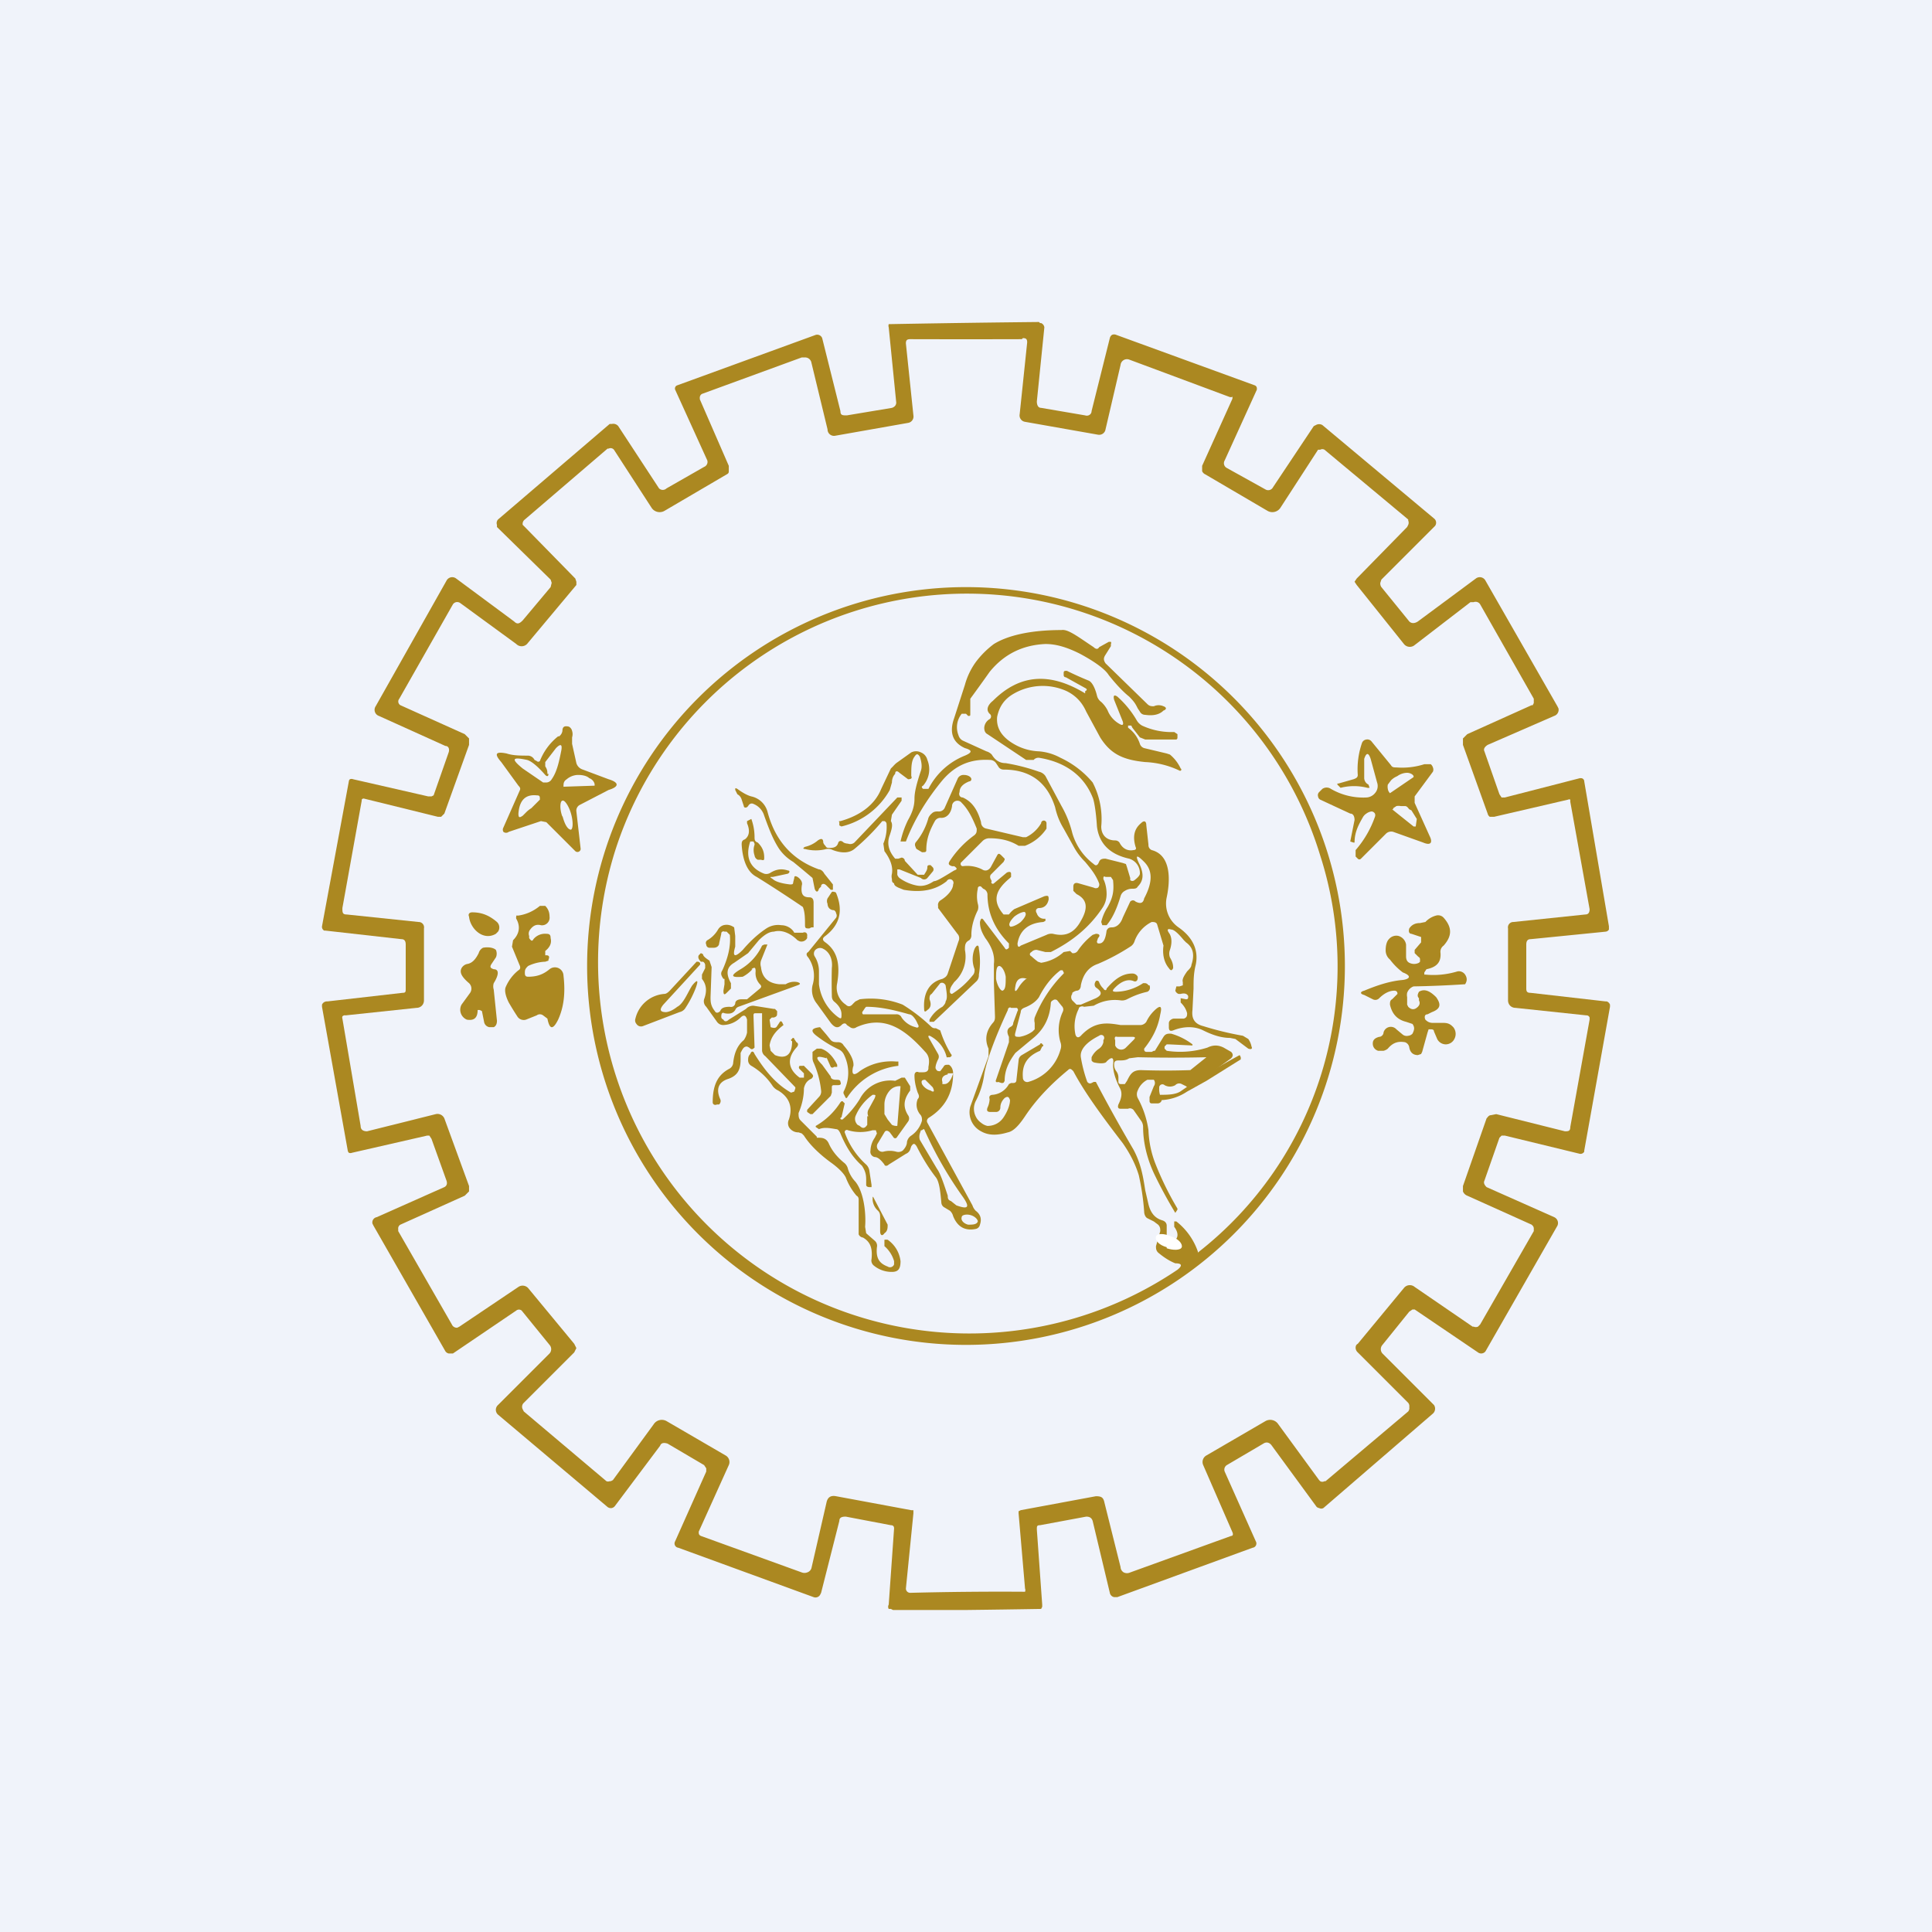
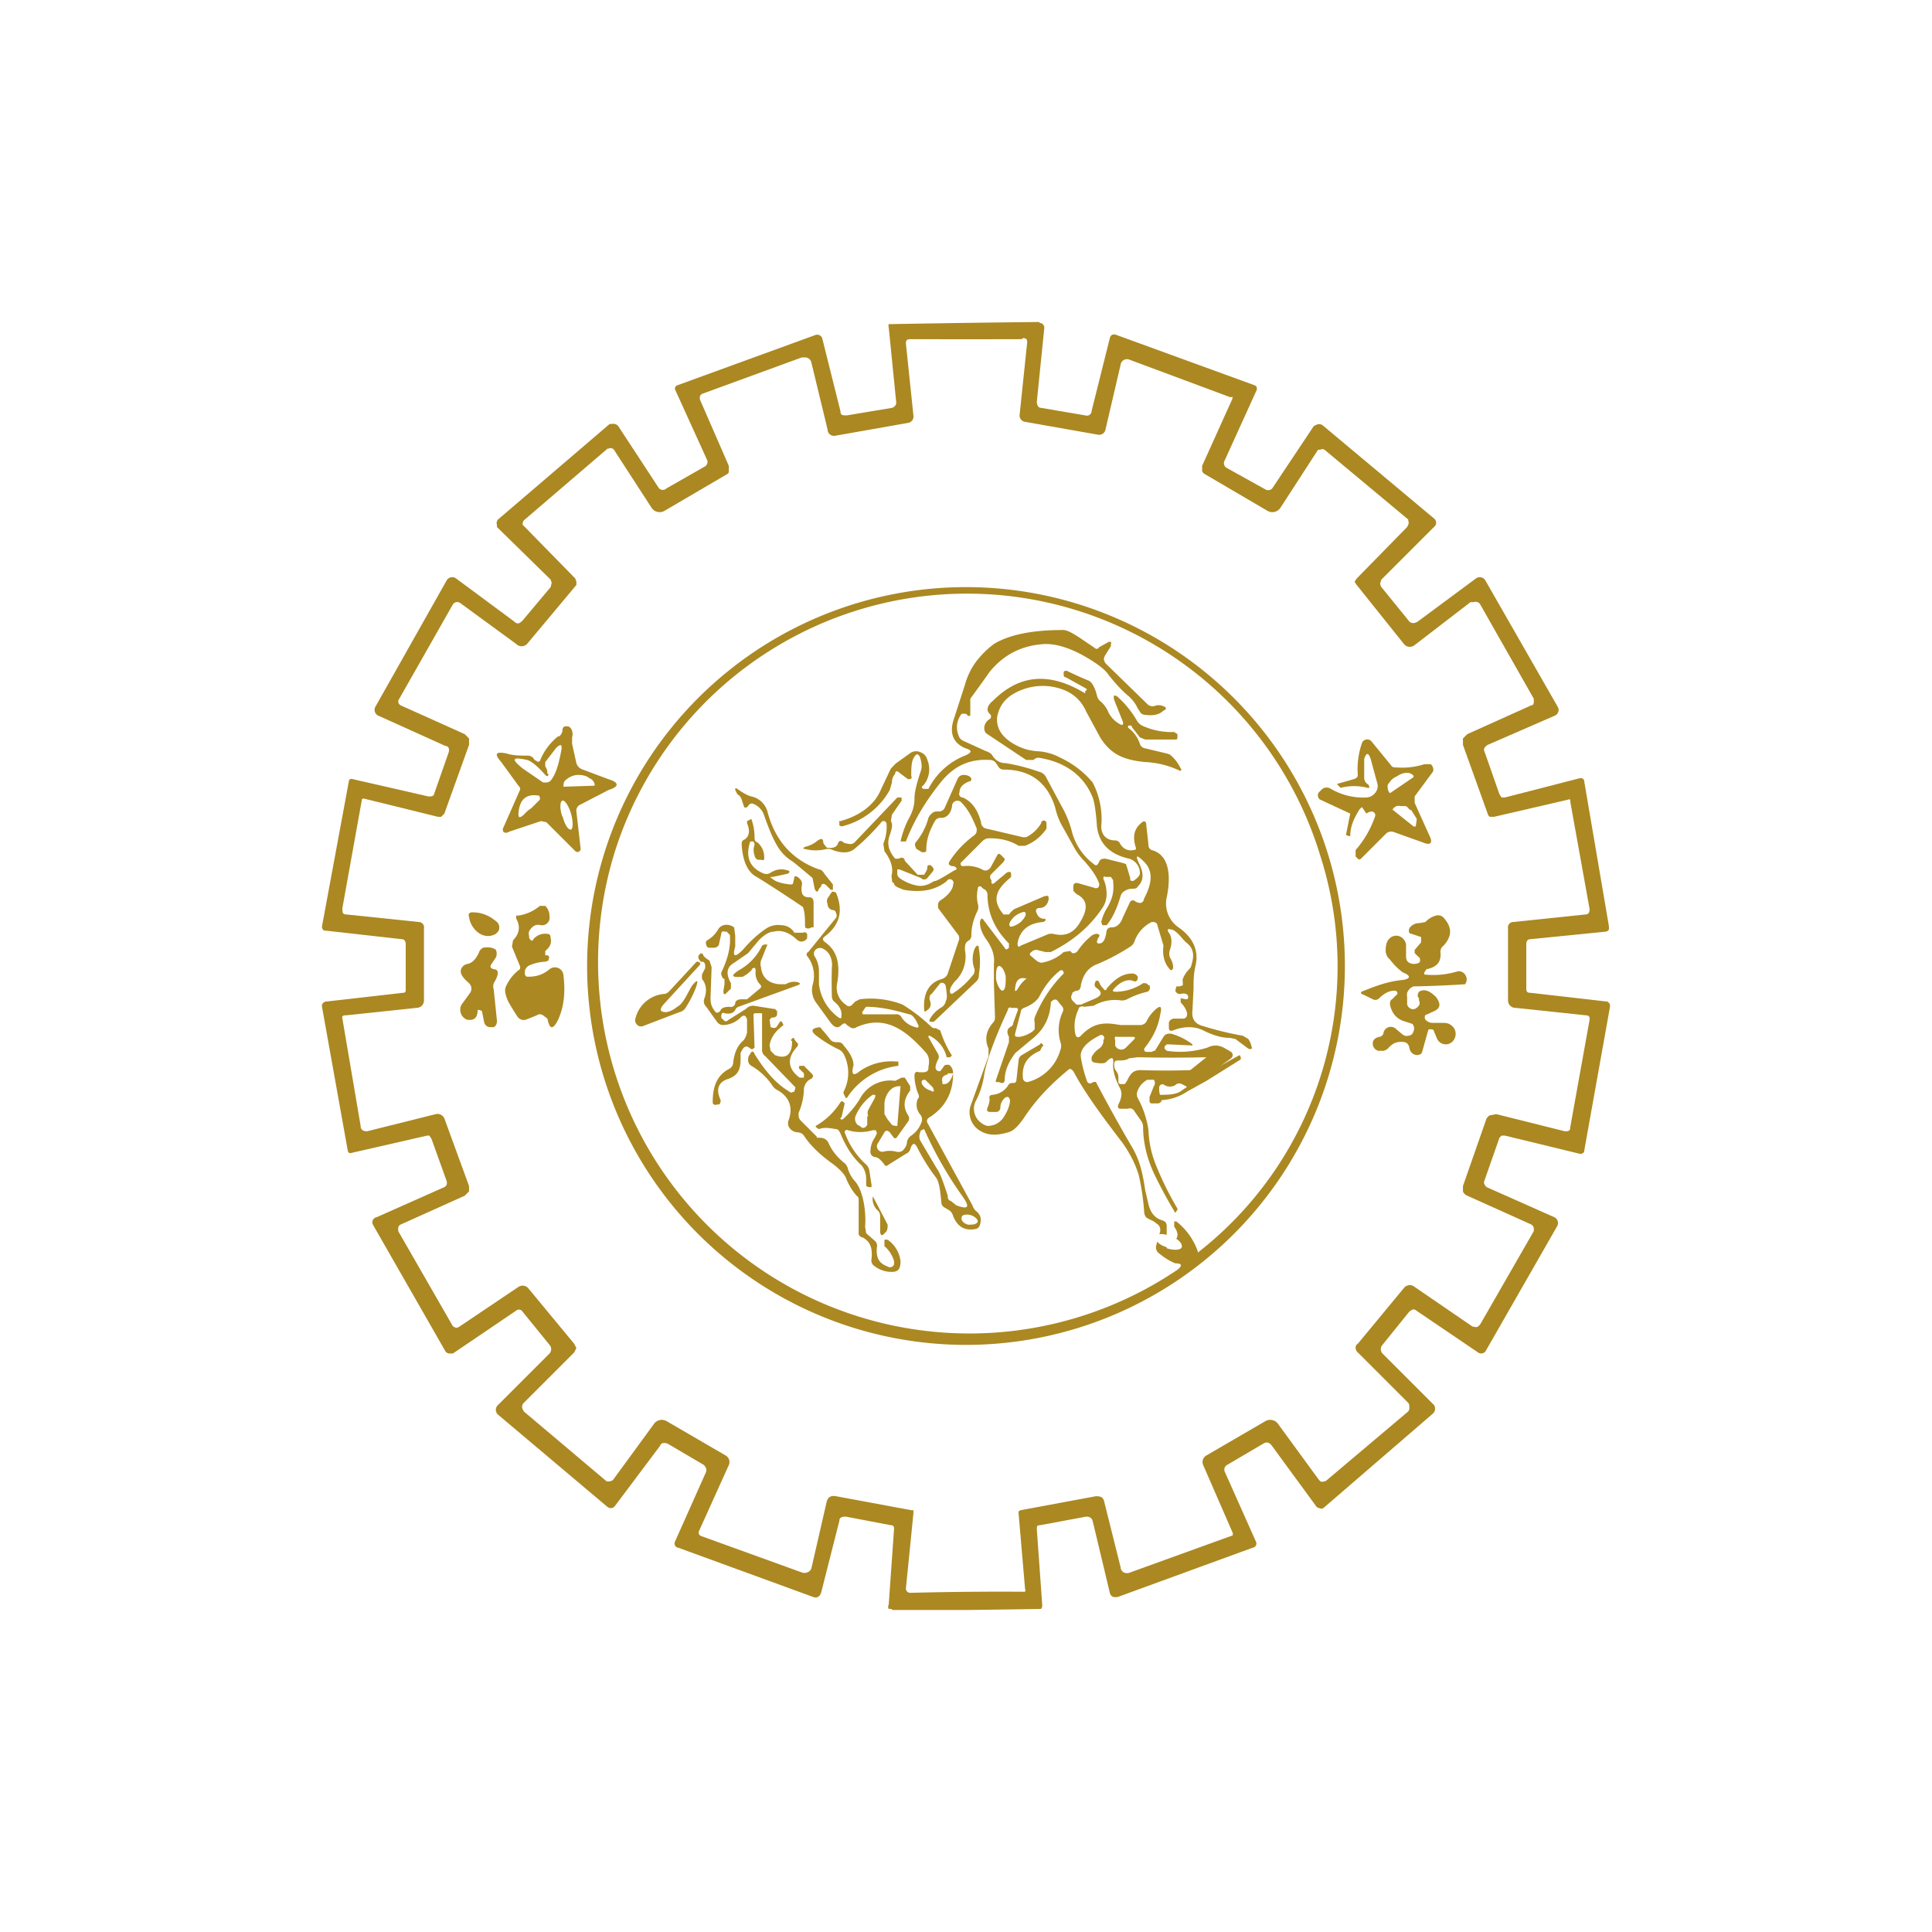
<svg xmlns="http://www.w3.org/2000/svg" width="18" height="18" viewBox="0 0 18 18">
-   <path fill="#F0F3FA" d="M0 0h18v18H0z" />
  <path fill-rule="evenodd" d="M9.68 3a168.06 168.06 0 0 0-1.4.02.05.05 0 0 0 0 .03l.07.7c0 .02-.01.04-.04.05l-.42.07c-.04 0-.06 0-.06-.04l-.17-.68a.05.05 0 0 0-.06-.03l-1.29.47a.03.03 0 0 0-.02.02.03.03 0 0 0 0 .02l.3.66a.05.05 0 0 1-.03.06l-.35.2a.05.05 0 0 1-.07 0l-.38-.58a.06.06 0 0 0-.06-.02h-.02l-1.04.89a.05.05 0 0 0-.01.05v.02l.5.49.01.03-.01.04-.26.31c-.03.03-.05.04-.08.01l-.54-.4a.06.06 0 0 0-.09.02L3.5 6.58a.06.06 0 0 0 .03.09l.62.28c.03 0 .04.03.03.06l-.14.4-.02.01h-.03l-.7-.16a.04.04 0 0 0-.03 0 .03.03 0 0 0-.01.02L3 8.63a.04.04 0 0 0 .02.04h.01l.71.08c.03 0 .04.02.04.05v.41c0 .03 0 .04-.03.04l-.7.08a.05.05 0 0 0-.05.03v.02l.24 1.34a.04.04 0 0 0 .01.02.04.04 0 0 0 .03 0l.7-.16H4l.02.03.14.39c.01.03 0 .05-.02.06l-.63.28a.05.05 0 0 0-.04.06l.01.02.67 1.17a.05.05 0 0 0 .03.02h.04l.59-.4a.04.04 0 0 1 .05 0l.26.32a.06.06 0 0 1 0 .08l-.48.48a.06.06 0 0 0 0 .09l1.02.86a.05.05 0 0 0 .04.01.05.05 0 0 0 .03-.02l.42-.56c.01-.03.04-.03.07-.02l.34.2.02.03v.03l-.29.65a.04.04 0 0 0 .03.06l1.26.46a.05.05 0 0 0 .06-.02l.01-.02.17-.67c0-.03.02-.04.06-.04l.42.08c.02 0 .03.01.03.03l-.05.71a.04.04 0 0 0 0 .04h.02l.02.01H9a137.61 137.61 0 0 0 .7-.01l.01-.02v-.02l-.05-.7c0-.03 0-.04.03-.04l.43-.08c.03 0 .05.01.06.04l.16.67a.05.05 0 0 0 .04.04h.03l1.26-.46a.04.04 0 0 0 .03-.06l-.29-.65a.05.05 0 0 1 .02-.06l.34-.2c.03-.02.06-.01.08.02l.41.56a.04.04 0 0 0 .03.02.04.04 0 0 0 .04 0l1.02-.88a.06.06 0 0 0 .02-.04.06.06 0 0 0-.01-.04l-.48-.48a.06.06 0 0 1 0-.08l.25-.31.03-.02h.02l.59.4a.05.05 0 0 0 .07-.01l.67-1.17a.06.06 0 0 0-.03-.08l-.63-.28c-.02-.02-.03-.04-.02-.06l.14-.4.02-.02h.03l.7.17a.04.04 0 0 0 .04-.02v-.01L15 9.38v-.02a.05.05 0 0 0-.03-.03h-.01l-.7-.08c-.03 0-.04-.01-.04-.04V8.8c0-.03.01-.05.04-.05l.7-.07a.04.04 0 0 0 .03-.02v-.03l-.23-1.35a.03.03 0 0 0-.03-.03h-.01l-.7.18h-.03l-.02-.03-.14-.4c-.01-.02 0-.04.03-.06l.62-.27a.06.06 0 0 0 .04-.07l-.01-.02-.67-1.17a.06.06 0 0 0-.09-.02l-.54.4c-.03.02-.06.02-.08 0l-.26-.32a.06.06 0 0 1-.01-.04l.01-.03.5-.5a.05.05 0 0 0-.01-.07l-1.04-.87a.06.06 0 0 0-.06 0l-.02.01-.38.57a.05.05 0 0 1-.07.02l-.36-.2a.05.05 0 0 1-.02-.07l.3-.66v-.01a.03.03 0 0 0-.02-.03l-1.29-.47a.05.05 0 0 0-.04 0 .05.05 0 0 0-.02.03l-.17.68c0 .03-.03.05-.06.04L9.7 3.8c-.03 0-.04-.03-.04-.06l.07-.69a.05.05 0 0 0-.03-.04h-.01Zm-.16.16a176.17 176.17 0 0 1-1.04 0c-.03 0-.04.01-.04.04l.07.67a.06.06 0 0 1-.05.07l-.68.12A.06.06 0 0 1 7.71 4l-.15-.62a.06.06 0 0 0-.06-.05h-.03l-.93.34a.04.04 0 0 0-.02.04v.01l.27.62v.05c0 .01 0 .02-.02.03l-.58.34a.09.09 0 0 1-.12-.03l-.35-.54a.04.04 0 0 0-.05-.01h-.01l-.77.66a.05.05 0 0 0-.02.05l.02.02.47.48.01.03v.03l-.46.55a.07.07 0 0 1-.1 0l-.52-.38a.05.05 0 0 0-.04-.01.05.05 0 0 0-.03.02l-.5.88a.04.04 0 0 0 .01.06l.6.27.04.04v.06l-.23.64-.03.03h-.03l-.69-.17a.02.02 0 0 0-.02.01v.01l-.18 1c0 .04 0 .06.04.06l.67.07a.05.05 0 0 1 .05.06v.67c0 .04-.03.07-.07.07l-.66.07a.03.03 0 0 0-.03.01.03.03 0 0 0 0 .02l.17 1c0 .04.03.05.06.05l.64-.16a.07.07 0 0 1 .08.04l.23.63v.05l-.04.04-.6.27a.04.04 0 0 0-.02.04v.02l.5.87a.05.05 0 0 0 .05.03l.02-.01.55-.37a.07.07 0 0 1 .09.01l.43.52.02.04-.02.04-.47.47a.05.05 0 0 0-.01.06l.01.02.77.65a.04.04 0 0 0 .03 0h.01l.02-.01.38-.52a.09.09 0 0 1 .12-.03l.55.32a.07.07 0 0 1 .03.09l-.28.62c0 .02 0 .03.02.04l.94.34a.07.07 0 0 0 .05 0 .06.06 0 0 0 .04-.04L7.7 14c.01-.05.04-.07.09-.06l.7.13h.02v.03l-.07.7a.04.04 0 0 0 .04.04 33.1 33.1 0 0 1 1.07-.01.04.04 0 0 0 0-.03l-.06-.7v-.02l.02-.01.7-.13c.05 0 .07.01.08.06l.15.6a.06.06 0 0 0 .03.05.07.07 0 0 0 .06 0l.94-.34c.02 0 .02-.02.01-.04l-.27-.62a.07.07 0 0 1 .03-.09l.55-.32a.09.09 0 0 1 .12.03l.38.52.01.01a.04.04 0 0 0 .04 0h.01l.77-.65a.05.05 0 0 0 .01-.04.05.05 0 0 0-.01-.04l-.47-.47a.06.06 0 0 1-.02-.04c0-.01 0-.03.02-.04l.43-.52a.07.07 0 0 1 .1-.01l.54.37h.01a.05.05 0 0 0 .04 0l.02-.02.5-.87v-.02a.04.04 0 0 0-.01-.03l-.01-.01-.6-.27a.07.07 0 0 1-.04-.04v-.05l.22-.63c.01-.01.02-.03.04-.03l.05-.01.64.16c.03 0 .05 0 .05-.04l.18-1v-.02a.03.03 0 0 0-.03-.02l-.66-.07c-.04 0-.07-.03-.07-.07v-.67a.05.05 0 0 1 .05-.06l.67-.07c.03 0 .04-.02.04-.05l-.18-1v-.02a.02.02 0 0 0-.02 0l-.69.16h-.04a.05.05 0 0 1-.02-.03l-.23-.64v-.06l.04-.04.6-.27h.01l.01-.02v-.04l-.5-.88a.05.05 0 0 0-.06-.02h-.03l-.52.4a.07.07 0 0 1-.1-.01l-.44-.55-.02-.03.02-.03.47-.48.01-.02a.05.05 0 0 0 0-.04v-.01l-.78-.65a.04.04 0 0 0-.04 0h-.02l-.35.54a.09.09 0 0 1-.12.03l-.58-.34a.06.06 0 0 1-.03-.03v-.05l.28-.62a.04.04 0 0 0 0-.03V3.7h-.02l-.94-.35a.06.06 0 0 0-.08.05L10.3 4a.06.06 0 0 1-.07.05l-.68-.12a.06.06 0 0 1-.05-.07l.07-.67c0-.03-.01-.04-.04-.04Z" fill="#AB8821" />
  <path d="m7.65 8.26-.02.02c-.01.04-.03.03-.04 0l-.02-.1a10.4 10.4 0 0 0-.18-.15.42.42 0 0 1-.13-.12c-.06-.09-.1-.2-.14-.31a.17.17 0 0 0-.1-.11c-.02-.01-.04 0-.05.02l-.01.01c-.02.01-.03 0-.03-.01l-.02-.06a.08.08 0 0 0-.04-.05l-.02-.04c0-.02 0-.02.02-.01.04.03.09.06.13.07a.2.2 0 0 1 .15.14c.07.27.23.45.48.54.02 0 .04.02.05.04l.08.1v.05h-.02l-.04-.04c-.02-.02-.04-.02-.05 0Z" fill="#AB8821" />
  <path fill-rule="evenodd" d="M5.2 6.86a.55.55 0 0 0-.17.23.02.02 0 0 1-.03 0l-.02-.01a.07.07 0 0 0-.06-.04c-.07 0-.14 0-.2-.02-.1-.02-.12 0-.05.08l.16.22c.02.02.02.03.01.05l-.15.34a.04.04 0 0 0 0 .04.04.04 0 0 0 .05 0l.3-.1.05.01.27.27a.03.03 0 0 0 .05-.02l-.04-.35a.06.06 0 0 1 .03-.06l.27-.14c.1-.03.1-.07 0-.1l-.24-.09a.09.09 0 0 1-.06-.06l-.04-.18v-.06a.1.1 0 0 0 0-.06.06.06 0 0 0-.03-.04c-.04-.01-.06 0-.06.04a.08.08 0 0 1-.03.05Zm-.1.35c0-.02 0-.04-.02-.07V7.1l.1-.13c.04-.04.06-.04.05.02-.02.1-.04.2-.09.27a.06.06 0 0 1-.06.03h-.02l-.19-.13c-.11-.09-.1-.11.04-.08.04.01.1.06.17.14.02.02.03.01.03-.01Zm.15.12c0-.03 0-.05.03-.07a.17.17 0 0 1 .1-.04h.01c.04 0 .08.01.1.03.03.01.05.04.05.06v.01l-.3.01Zm-.38.27.03-.03a.25.25 0 0 1 .05-.04l.08-.08c0-.03 0-.04-.03-.04-.1-.01-.16.04-.17.17 0 .04.01.04.04.02Zm.37 0c.02.08.05.13.08.13.02-.01.02-.08 0-.15-.02-.07-.06-.13-.08-.12-.02 0-.03.07 0 .15Z" fill="#AB8821" />
-   <path d="M12.73 7.58a.1.1 0 0 1 .05-.02.04.04 0 0 1 .03.02.04.04 0 0 1 0 .03.95.95 0 0 1-.18.31v.06l.02.02a.02.02 0 0 0 .03 0l.23-.23a.07.07 0 0 1 .07-.02l.28.1c.07.03.09 0 .06-.06l-.14-.31v-.06l.17-.23a.05.05 0 0 0 0-.04.06.06 0 0 0-.02-.03h-.06a.68.68 0 0 1-.26.03c-.02 0-.04 0-.05-.02l-.18-.22a.05.05 0 0 0-.05-.02.05.05 0 0 0-.04.03.75.75 0 0 0-.04.3c0 .02-.01.03-.04.04l-.14.04h-.01v.01l.02.02.01.01a.5.5 0 0 1 .25 0h.02l-.01-.03a.07.07 0 0 1-.04-.06v-.18c.02-.06.04-.06.06 0l.06.22a.1.1 0 0 1-.02.1.11.11 0 0 1-.08.04.6.6 0 0 1-.33-.08.07.07 0 0 0-.08 0l-.03.03a.04.04 0 0 0-.01.04.04.04 0 0 0 .02.03l.28.13c.03 0 .04.03.04.06l-.04.2.03.01h.01c0-.1.04-.17.08-.24a.1.1 0 0 1 .03-.03Zm.22-.19a.07.07 0 0 1-.02-.04.1.1 0 0 1 0-.04l.03-.04a.17.17 0 0 1 .04-.03l.02-.01a.16.16 0 0 1 .09-.03c.02 0 .05.01.06.03v.01l-.22.15Zm.03.15v-.01l.03-.02a.1.1 0 0 1 .04 0h.04c.02 0 .03.02.04.03l.02.01.05.08-.01.07h-.02l-.2-.16ZM7.03 7.86l-.01-.02h-.03c-.05.15 0 .25.13.3a.07.07 0 0 0 .06-.01c.05-.03.1-.04.16-.02.02 0 .02.02 0 .03l-.14.03c-.03 0-.03 0 0 .02.02.02.07.04.16.05.02 0 .03 0 .03-.02l.01-.04c0-.02.01-.02.03-.01.03.02.05.05.04.08-.01.08.01.11.07.11.03 0 .04.02.04.05V8.64h-.02l-.02.01c-.03 0-.04 0-.04-.03 0-.06 0-.12-.02-.17a12.89 12.89 0 0 0-.43-.28c-.08-.04-.13-.14-.14-.3 0-.02 0-.04.03-.05.04-.03.05-.08.02-.15v-.02L7 7.63H7a.5.5 0 0 1 .03.17c0 .02 0 .04.03.05.04.04.06.08.06.14 0 .02 0 .03-.03.02h-.03a.05.05 0 0 1-.03-.04.15.15 0 0 1 0-.1ZM5.08 8.9h.01c.03 0 .03.02.02.04v.01l-.03.01a.4.4 0 0 0-.16.04c-.02.02-.03.03-.03.06 0 .02 0 .04.03.04.08 0 .14-.02.2-.07a.08.08 0 0 1 .13.06c.02.17 0 .3-.05.41-.05.1-.08.09-.1-.01l-.04-.03a.05.05 0 0 0-.06 0l-.1.04a.07.07 0 0 1-.08-.03 2.77 2.77 0 0 1-.08-.13c-.03-.06-.04-.11-.03-.14a.4.4 0 0 1 .12-.16c.02-.01.02-.03.01-.05l-.07-.17.01-.06c.06-.06.07-.13.03-.2a.03.03 0 0 1 0-.02v-.01h.02c.07-.01.14-.04.2-.09h.05c.02.02.04.05.04.1a.07.07 0 0 1-.02.06.07.07 0 0 1-.06.02c-.04-.01-.07 0-.1.04a.06.06 0 0 0-.01.06v.02c.02.03.03.03.04.01a.14.14 0 0 1 .12-.05c.03 0 .04.01.04.04.01.04 0 .08-.05.12v.03ZM4.62 8.7c-.12.07-.24-.05-.25-.16-.01-.02 0-.04.03-.04.09 0 .16.03.23.09a.07.07 0 0 1 .01.09l-.02.02ZM13.28 8.59a.21.21 0 0 1 .1-.06.07.07 0 0 1 .07.02c.08.09.08.17 0 .26a.07.07 0 0 0-.03.06c.01.09-.03.14-.13.16l-.02.03v.02h.01c.1.01.2 0 .3-.03a.07.07 0 0 1 .07.03c.02.03.02.06 0 .09a9.88 9.88 0 0 1-.48.02.1.1 0 0 0-.06.06.1.1 0 0 0 0 .04v.07l.01.02c.03.03.06.03.09 0 .02-.02.02-.04.01-.06V9.3c-.02-.02-.01-.04 0-.06.05-.03.1-.01.16.05.05.07.04.11-.04.14l-.04.02c-.03 0-.03.03-.02.05.02.02.04.03.07.03h.1c.05 0 .07.02.09.04a.1.1 0 0 1 .01.11.09.09 0 0 1-.08.05.09.09 0 0 1-.08-.05l-.03-.07c0-.02-.02-.02-.03-.02h-.02l-.01.03-.05.18-.01.02-.03.01c-.04 0-.07-.02-.08-.07a.06.06 0 0 0-.04-.05c-.06-.01-.11 0-.16.06a.1.1 0 0 1-.04.02h-.05a.07.07 0 0 1-.04-.03.07.07 0 0 1-.01-.04c0-.03.02-.05.06-.06.02 0 .04-.02.04-.04a.07.07 0 0 1 .12-.03l.06.05a.06.06 0 0 0 .05.01.06.06 0 0 0 .04-.02c.02-.04.02-.06 0-.09l-.06-.02c-.08-.02-.13-.07-.15-.16 0-.02 0-.04.02-.05l.05-.05c0-.02-.01-.03-.03-.03-.05 0-.1.03-.14.07a.05.05 0 0 1-.06.01l-.08-.04c-.04-.01-.04-.03 0-.04.12-.05.24-.09.36-.1.07-.01.08-.04 0-.07a.6.6 0 0 1-.12-.12.11.11 0 0 1-.04-.09c0-.04.01-.08.03-.1a.09.09 0 0 1 .09-.03.1.1 0 0 1 .07.08v.11c0 .03.01.05.03.06a.1.1 0 0 0 .09 0l.01-.01v-.02c0-.02-.01-.02-.02-.03l-.01-.01-.02-.02v-.03l.06-.07v-.05l-.09-.03c-.02 0-.03-.02-.02-.05.02-.03.05-.05.1-.05l.05-.01ZM6.74 9.12c-.02-.03-.03-.05-.01-.08.05-.11.08-.22.07-.33l-.03-.03h-.02a.02.02 0 0 0-.03.02l-.02.09c0 .02-.02.04-.05.04h-.04a.03.03 0 0 1-.03-.03.03.03 0 0 1 .01-.04.27.27 0 0 0 .1-.1.09.09 0 0 1 .05-.04c.04-.01.07 0 .1.02l.01.08v.1c-.03.1 0 .1.07.03.06-.07.13-.14.22-.2a.2.2 0 0 1 .14-.03c.05 0 .1.03.12.07h.08a.03.03 0 0 1 .03 0 .03.03 0 0 1 .01.03v.02a.06.06 0 0 1-.07.03l-.02-.01c-.07-.07-.15-.1-.22-.08-.05 0-.1.04-.14.08l-.1.12-.13.09c-.07.04-.08.1-.03.19v.05l-.04.04c-.02.02-.03.02-.03-.02l.01-.06v-.05Z" fill="#AB8821" />
+   <path d="M12.73 7.58a.1.1 0 0 1 .05-.02.04.04 0 0 1 .03.02.04.04 0 0 1 0 .03.95.95 0 0 1-.18.31v.06l.02.02a.02.02 0 0 0 .03 0l.23-.23a.07.07 0 0 1 .07-.02l.28.1c.07.03.09 0 .06-.06l-.14-.31v-.06l.17-.23a.05.05 0 0 0 0-.04.06.06 0 0 0-.02-.03h-.06a.68.68 0 0 1-.26.03c-.02 0-.04 0-.05-.02l-.18-.22a.05.05 0 0 0-.05-.02.05.05 0 0 0-.04.03.75.75 0 0 0-.04.3c0 .02-.01.03-.04.04l-.14.04h-.01v.01l.02.02.01.01a.5.5 0 0 1 .25 0h.02l-.01-.03a.07.07 0 0 1-.04-.06v-.18c.02-.06.04-.06.06 0l.06.22a.1.1 0 0 1-.02.1.11.11 0 0 1-.08.04.6.6 0 0 1-.33-.08.07.07 0 0 0-.08 0l-.03.03a.04.04 0 0 0-.01.04.04.04 0 0 0 .02.03l.28.13l-.04.2.03.01h.01c0-.1.04-.17.08-.24a.1.1 0 0 1 .03-.03Zm.22-.19a.07.07 0 0 1-.02-.04.1.1 0 0 1 0-.04l.03-.04a.17.17 0 0 1 .04-.03l.02-.01a.16.16 0 0 1 .09-.03c.02 0 .05.01.06.03v.01l-.22.15Zm.03.15v-.01l.03-.02a.1.1 0 0 1 .04 0h.04c.02 0 .03.02.04.03l.02.01.05.08-.01.07h-.02l-.2-.16ZM7.03 7.86l-.01-.02h-.03c-.05.15 0 .25.13.3a.07.07 0 0 0 .06-.01c.05-.03.1-.04.16-.02.02 0 .02.02 0 .03l-.14.03c-.03 0-.03 0 0 .02.02.02.07.04.16.05.02 0 .03 0 .03-.02l.01-.04c0-.02.01-.02.03-.01.03.02.05.05.04.08-.01.08.01.11.07.11.03 0 .04.02.04.05V8.64h-.02l-.02.01c-.03 0-.04 0-.04-.03 0-.06 0-.12-.02-.17a12.89 12.89 0 0 0-.43-.28c-.08-.04-.13-.14-.14-.3 0-.02 0-.04.03-.05.04-.03.05-.08.02-.15v-.02L7 7.63H7a.5.5 0 0 1 .03.17c0 .02 0 .04.03.05.04.04.06.08.06.14 0 .02 0 .03-.03.02h-.03a.05.05 0 0 1-.03-.04.15.15 0 0 1 0-.1ZM5.08 8.9h.01c.03 0 .03.02.02.04v.01l-.03.01a.4.4 0 0 0-.16.04c-.02.02-.03.03-.03.06 0 .02 0 .04.03.04.08 0 .14-.02.2-.07a.08.08 0 0 1 .13.06c.02.17 0 .3-.05.41-.05.1-.08.09-.1-.01l-.04-.03a.05.05 0 0 0-.06 0l-.1.04a.07.07 0 0 1-.08-.03 2.77 2.77 0 0 1-.08-.13c-.03-.06-.04-.11-.03-.14a.4.4 0 0 1 .12-.16c.02-.01.02-.03.01-.05l-.07-.17.01-.06c.06-.06.07-.13.03-.2a.03.03 0 0 1 0-.02v-.01h.02c.07-.01.14-.04.2-.09h.05c.02.02.04.05.04.1a.07.07 0 0 1-.02.06.07.07 0 0 1-.06.02c-.04-.01-.07 0-.1.04a.06.06 0 0 0-.01.06v.02c.02.03.03.03.04.01a.14.14 0 0 1 .12-.05c.03 0 .04.01.04.04.01.04 0 .08-.05.12v.03ZM4.62 8.7c-.12.07-.24-.05-.25-.16-.01-.02 0-.04.03-.04.09 0 .16.03.23.09a.07.07 0 0 1 .01.09l-.02.02ZM13.28 8.59a.21.21 0 0 1 .1-.06.07.07 0 0 1 .07.02c.08.09.08.17 0 .26a.07.07 0 0 0-.03.06c.01.09-.03.14-.13.16l-.02.03v.02h.01c.1.01.2 0 .3-.03a.07.07 0 0 1 .07.03c.02.03.02.06 0 .09a9.88 9.88 0 0 1-.48.02.1.1 0 0 0-.06.06.1.1 0 0 0 0 .04v.07l.01.02c.03.03.06.03.09 0 .02-.02.02-.04.01-.06V9.3c-.02-.02-.01-.04 0-.06.05-.03.1-.01.16.05.05.07.04.11-.04.14l-.04.02c-.03 0-.03.03-.02.05.02.02.04.03.07.03h.1c.05 0 .07.02.09.04a.1.1 0 0 1 .01.11.09.09 0 0 1-.08.05.09.09 0 0 1-.08-.05l-.03-.07c0-.02-.02-.02-.03-.02h-.02l-.01.03-.05.18-.01.02-.03.01c-.04 0-.07-.02-.08-.07a.06.06 0 0 0-.04-.05c-.06-.01-.11 0-.16.06a.1.1 0 0 1-.04.02h-.05a.07.07 0 0 1-.04-.03.07.07 0 0 1-.01-.04c0-.03.02-.05.06-.06.02 0 .04-.02.04-.04a.07.07 0 0 1 .12-.03l.06.05a.06.06 0 0 0 .05.01.06.06 0 0 0 .04-.02c.02-.04.02-.06 0-.09l-.06-.02c-.08-.02-.13-.07-.15-.16 0-.02 0-.04.02-.05l.05-.05c0-.02-.01-.03-.03-.03-.05 0-.1.03-.14.07a.05.05 0 0 1-.06.01l-.08-.04c-.04-.01-.04-.03 0-.04.12-.05.24-.09.36-.1.07-.01.08-.04 0-.07a.6.6 0 0 1-.12-.12.11.11 0 0 1-.04-.09c0-.04.01-.08.03-.1a.09.09 0 0 1 .09-.03.1.1 0 0 1 .07.08v.11c0 .03.01.05.03.06a.1.1 0 0 0 .09 0l.01-.01v-.02c0-.02-.01-.02-.02-.03l-.01-.01-.02-.02v-.03l.06-.07v-.05l-.09-.03c-.02 0-.03-.02-.02-.05.02-.03.05-.05.1-.05l.05-.01ZM6.74 9.12c-.02-.03-.03-.05-.01-.08.05-.11.08-.22.07-.33l-.03-.03h-.02a.02.02 0 0 0-.03.02l-.02.09c0 .02-.02.04-.05.04h-.04a.03.03 0 0 1-.03-.03.03.03 0 0 1 .01-.04.27.27 0 0 0 .1-.1.09.09 0 0 1 .05-.04c.04-.01.07 0 .1.02l.01.08v.1c-.03.1 0 .1.07.03.06-.07.13-.14.22-.2a.2.2 0 0 1 .14-.03c.05 0 .1.03.12.07h.08a.03.03 0 0 1 .03 0 .03.03 0 0 1 .01.03v.02a.06.06 0 0 1-.07.03l-.02-.01c-.07-.07-.15-.1-.22-.08-.05 0-.1.04-.14.08l-.1.12-.13.09c-.07.04-.08.1-.03.19v.05l-.04.04c-.02.02-.03.02-.03-.02l.01-.06v-.05Z" fill="#AB8821" />
  <path d="M7.01 9.03a.33.33 0 0 1-.09.07c-.11.01-.12-.01-.02-.07a.5.5 0 0 0 .2-.22l.02-.01h.03l-.06.15a.1.1 0 0 0 0 .06c.01.1.07.15.17.16h.06a.15.15 0 0 1 .11-.02c.03.01.03.02 0 .03l-.55.2a.05.05 0 0 0-.03.03c-.02.03-.05.04-.1.03-.02-.01-.03 0-.03.03 0 .01 0 .02.02.03.01.02.03.02.05 0l.16-.1a.09.09 0 0 1 .07-.03l.19.03h.01l.02.02a.1.1 0 0 1 0 .02c0 .02 0 .03-.03.04h-.02l-.02.02.01.07c.03.01.05.01.06-.01l.02-.03c.01-.02.02-.02.03 0a.2.2 0 0 0 .01.02c-.08.06-.12.12-.13.19l.01.05.04.04c.1.04.16 0 .16-.13a.01.01 0 0 1 0-.02.01.01 0 0 1 .02 0l.02.03c.02.01.02.03 0 .05-.09.1-.08.2.03.28h.04V10l-.04-.04a.02.02 0 0 1 0-.03h.03a.02.02 0 0 1 .01 0l.07.07c.02.02.02.03 0 .05a.11.11 0 0 0-.05.04.14.14 0 0 0-.02.05c0 .08-.02.16-.05.23 0 .03 0 .05.02.07l.15.15v.01h.02c.04 0 .07.01.09.05.03.07.08.13.14.18a.1.1 0 0 1 .04.06.3.3 0 0 0 .07.12c.08.1.1.3.09.42l.01.06.08.07a.06.06 0 0 1 .02.06c-.01.1.02.15.1.18a.04.04 0 0 0 .06-.02v-.03a.29.29 0 0 0-.09-.14v-.06h.01a.02.02 0 0 1 .01 0h.01c.07.05.11.12.12.2 0 .07-.02.1-.08.1a.26.26 0 0 1-.17-.06.06.06 0 0 1-.02-.06c.01-.1-.01-.16-.08-.2A.05.05 0 0 1 8 11.5v-.32c0-.01 0-.03-.02-.04a.57.57 0 0 1-.1-.17c-.02-.04-.07-.09-.14-.14-.11-.08-.2-.17-.25-.25l-.02-.02-.03-.01a.1.1 0 0 1-.09-.05.08.08 0 0 1 0-.07c.04-.12 0-.21-.1-.27a.13.13 0 0 1-.05-.04.6.6 0 0 0-.2-.19.06.06 0 0 1-.03-.05c0-.02 0-.04.02-.06.01-.03.03-.03.04 0 .1.16.2.28.34.36l.03-.01.01-.03v-.01l-.28-.29a.07.07 0 0 1-.03-.05v-.35h-.06c-.01 0-.02 0-.02.02l.01.3c-.02.02-.03.02-.05 0l-.02-.01c-.03 0-.04.02-.06.06v.06c0 .1-.03.15-.11.18-.1.03-.12.1-.08.19.01.02 0 .04-.01.05h-.02c-.02.01-.04 0-.04-.02 0-.15.04-.25.15-.31a.07.07 0 0 0 .04-.05c.01-.1.04-.17.1-.22a.18.18 0 0 0 .03-.07V9.5c-.01-.04-.03-.05-.06-.02a.24.24 0 0 1-.16.07.07.07 0 0 1-.06-.03l-.1-.14a.07.07 0 0 1-.02-.07c.03-.08.02-.14-.02-.19v-.04l.03-.06v-.03a.04.04 0 0 0-.02-.03h-.02c-.02-.02-.03-.04-.02-.06l.02-.02.02.01c0 .02.03.04.06.06l.02.06-.01.28c0 .04 0 .08.04.13.01.02.03.02.05 0 .01-.03.04-.04.09-.04a.04.04 0 0 0 .05-.03c0-.03.03-.04.06-.04h.05l.12-.1c.01-.01.02-.02 0-.04a.15.15 0 0 1-.04-.12c0-.04-.01-.04-.04-.02ZM4.6 9.03c.05 0 .05.05 0 .13a.1.1 0 0 0 0 .06l.03.29c0 .03-.01.05-.03.06h-.04a.06.06 0 0 1-.05-.05l-.02-.1-.02-.01h-.02c0 .08-.04.1-.1.09a.1.1 0 0 1-.05-.14l.08-.11a.07.07 0 0 0-.01-.09c-.07-.06-.09-.1-.07-.14a.08.08 0 0 1 .06-.04c.04-.01.07-.04.1-.1a.08.08 0 0 1 .04-.05c.05-.01.1 0 .12.02.01.02.01.05 0 .07l-.04.06c-.02.03-.01.04.02.05Z" fill="#AB8821" />
  <path d="M6.2 9.43c.02 0 .06-.01.11-.05.06-.03.1-.14.14-.2.05-.06.06-.05.03.03a.97.97 0 0 1-.1.19.09.09 0 0 1-.05.03l-.34.13a.05.05 0 0 1-.06-.02.05.05 0 0 1-.01-.05.3.3 0 0 1 .27-.23c.02 0 .04-.02.05-.03l.25-.27h.01c.02 0 .03.02.02.03l-.34.37c-.04.05-.03.07.03.07ZM7.95 9.93c-.02.08 0 .1.06.05.1-.07.22-.1.34-.09h.02v.04a.66.66 0 0 0-.48.3h-.01l-.02-.04a.03.03 0 0 1 0-.02.38.38 0 0 0 0-.35.1.1 0 0 0-.04-.04 1.1 1.1 0 0 1-.2-.12c-.07-.05-.07-.08.02-.09l.06.07.04.05c.02.02.04.02.07.02.02 0 .04.01.05.03.07.08.1.15.09.2Z" fill="#AB8821" />
-   <path d="M7.7 9.86c-.1-.03-.11-.01-.04.06l.08.11c0 .02.02.03.05.03.02 0 .04 0 .04.02.01.02 0 .03-.02.03h-.03c-.02 0-.03 0-.03.02v.05l-.01.03-.17.17h-.02l-.03-.02v-.02l.11-.12a.07.07 0 0 0 .02-.06.86.86 0 0 0-.07-.26.1.1 0 0 1-.01-.04V9.8l.04-.03h.04c.06.02.11.07.15.15v.02h-.03a.02.02 0 0 1-.03 0l-.04-.09Z" fill="#AB8821" />
  <path fill-rule="evenodd" d="M12.53 9a3.53 3.53 0 1 1-7.06 0 3.53 3.53 0 0 1 7.06 0Zm-2.09 1.33h.07c.02-.01.04 0 .05.01l.07.1a.1.1 0 0 1 .02.06c0 .15.04.3.1.43a4.3 4.3 0 0 0 .2.37l.02-.03v-.01a2.89 2.89 0 0 1-.21-.43.95.95 0 0 1-.06-.3.88.88 0 0 0-.1-.3.08.08 0 0 1 0-.07.19.19 0 0 1 .09-.1h.06a.05.05 0 0 1 0 .06l-.04.1v.04s0 .02.02.02h.06a.04.04 0 0 0 .03-.02.04.04 0 0 0 0-.03.17.17 0 0 1-.02-.09v-.01a.03.03 0 0 1 .05-.02.1.1 0 0 0 .1 0 .05.05 0 0 1 .06-.01l.04.02c.02.02.04.01.06 0l.36-.26c.02-.02.02-.04 0-.06l-.07-.04c-.04-.02-.09-.03-.15 0a.84.84 0 0 1-.38.03l-.02-.02v-.02l.02-.02h.02l.21.01h.01v-.01a.59.59 0 0 0-.2-.1c-.03 0-.05 0-.07.03l-.08.13h-.01l-.02.01h-.05a.02.02 0 0 1-.02-.02v-.01c.08-.1.13-.2.15-.32.02-.08 0-.09-.06-.03a.35.35 0 0 0-.07.1.07.07 0 0 1-.05.03h-.19c-.12-.02-.24-.04-.37.1-.02.02-.04.02-.05-.01a.36.36 0 0 1 .03-.24c0-.02.03-.03.05-.02l.09-.01a.39.39 0 0 1 .25-.05.1.1 0 0 0 .06-.01c.04-.02.1-.05.19-.07.02-.01.03-.03.02-.06h-.01a.04.04 0 0 0-.03-.02h-.02a.47.47 0 0 1-.25.08c-.04 0-.04-.01-.01-.04.06-.06.12-.08.17-.06.02.01.04 0 .04-.03V9.1c-.01-.02-.03-.03-.05-.03-.1 0-.17.06-.24.14 0 .02-.02.02-.03 0a.15.15 0 0 1-.04-.06.02.02 0 0 0-.03-.01c-.02.03-.01.05 0 .06.06.04.06.07 0 .1l-.14.06h-.04l-.04-.04a.05.05 0 0 1 0-.06v-.01a.1.1 0 0 1 .04-.02c.03 0 .04-.03.04-.05.02-.1.07-.17.16-.2a1.97 1.97 0 0 0 .3-.16.09.09 0 0 0 .04-.05.32.32 0 0 1 .16-.18c.02 0 .04 0 .05.02l.06.2c-.01.07 0 .15.05.21.02.03.03.02.04 0 0-.02 0-.05-.03-.1a.1.1 0 0 1 0-.07c.02-.06.02-.12-.01-.16-.02-.03-.01-.04.02-.03.03 0 .07.04.12.1l.02.02c.07.05.08.12.05.21 0 .02-.02.04-.04.06-.02.03-.05.07-.04.1v.03l-.03.01h-.03l-.01.04a.05.05 0 0 0 .03.03H11c.04-.01.06 0 .07.02 0 .02 0 .03-.02.03L11 9.3v.04c.03.03.05.06.06.1 0 .02 0 .04-.03.05h-.09a.05.05 0 0 0-.03.01.04.04 0 0 0-.02.03v.04c0 .03.01.04.04.03.1-.04.2-.04.28 0 .1.05.18.07.25.07l.05.01.12.09c.03.01.04 0 .03-.02a.18.18 0 0 0-.03-.07l-.05-.03a2.94 2.94 0 0 1-.37-.09c-.08-.02-.11-.07-.1-.15l.01-.2c0-.07 0-.14.02-.22.03-.14-.03-.26-.16-.35a.27.27 0 0 1-.11-.28c.03-.14.05-.39-.14-.44a.05.05 0 0 1-.03-.05l-.02-.18c0-.04-.02-.05-.05-.02-.06.05-.08.12-.05.22.01.02 0 .03-.02.03-.05.01-.1-.01-.13-.07a.05.05 0 0 0-.04-.02c-.08 0-.13-.05-.13-.13a.74.74 0 0 0-.08-.41.87.87 0 0 0-.3-.23.5.5 0 0 0-.2-.06.5.5 0 0 1-.2-.05c-.14-.07-.2-.16-.19-.27.02-.1.07-.17.16-.22a.54.54 0 0 1 .49-.02c.08.04.14.1.18.19l.13.24c.1.16.22.21.42.23a.82.82 0 0 1 .32.08.01.01 0 0 0 .01-.02.37.37 0 0 0-.1-.13l-.03-.01-.21-.05a.06.06 0 0 1-.04-.04.3.3 0 0 0-.11-.15v-.02h.03l.01.02.07.09.05.02h.28c.01 0 .02 0 .02-.02v-.03l-.03-.02a.65.65 0 0 1-.3-.06.13.13 0 0 1-.05-.05.9.9 0 0 0-.18-.22c-.03-.02-.04-.01-.03.03l.08.2c.01.03 0 .04-.02.03-.06-.03-.1-.08-.12-.13a.28.28 0 0 0-.06-.08.1.1 0 0 1-.04-.06c-.02-.08-.05-.13-.08-.14a3.12 3.12 0 0 1-.2-.09c-.02 0-.03 0-.03.02v.02s0 .02.02.02l.18.1c.02.01.02.02 0 .03v.02c-.33-.2-.61-.18-.86.07a.16.16 0 0 0-.03.03c-.03.04-.02.07 0 .09a.03.03 0 0 1 0 .05.1.1 0 0 0-.05.08c0 .03.01.05.03.06l.36.24H9.63a.06.06 0 0 1 .05-.02c.25.04.42.17.5.37.01.02.03.11.04.27.02.16.12.26.3.3a.14.14 0 0 1 .1.14c0 .01-.01.03-.05.06a.03.03 0 0 1-.04 0v-.02l-.03-.1-.01-.03-.03-.01L10.3 8c-.02 0-.05 0-.06.03l-.01.02c-.01.01-.02.02-.04 0a.55.55 0 0 1-.2-.29.97.97 0 0 0-.1-.25l-.15-.28a.1.1 0 0 0-.06-.04 1.8 1.8 0 0 0-.31-.08c-.06 0-.1-.03-.13-.08A.11.11 0 0 0 9.19 7l-.22-.1a.08.08 0 0 1-.04-.05.2.2 0 0 1 .03-.2H9l.02.02c.02 0 .02 0 .02-.02v-.14a16.06 16.06 0 0 0 .18-.25c.13-.16.3-.25.52-.26.1 0 .2.03.32.09.15.08.24.15.27.2.08.1.14.16.19.2.05.05.06.07.08.11l.02.03c.01.02.03.03.05.03.07.01.13 0 .17-.04.03-.01.03-.03 0-.04a.11.11 0 0 0-.09 0c-.02 0-.04 0-.06-.02l-.39-.38c-.02-.03-.02-.05 0-.08l.05-.08V6a.02.02 0 0 0 0-.02h-.02l-.09.05c-.01.02-.03.02-.05 0-.15-.1-.24-.17-.3-.16-.29 0-.5.05-.63.13a.83.83 0 0 0-.17.17.66.66 0 0 0-.1.21l-.1.31c-.05.14-.01.23.1.28.07.02.07.04 0 .07a.65.65 0 0 0-.34.31H8.6c-.01-.01-.02-.02 0-.03a.23.23 0 0 0 .04-.24.1.1 0 0 0-.06-.07.1.1 0 0 0-.09 0l-.14.1a.32.32 0 0 0-.03.03l-.02.02-.09.19c-.06.15-.2.25-.38.3-.01 0-.02 0-.01.01v.03l.02.01a.7.7 0 0 0 .45-.34l.02-.07c0-.03.01-.06.03-.08 0-.03.02-.03.04-.01l.08.06c.03 0 .04-.01.03-.03 0-.08 0-.14.03-.18.02-.03.03-.03.05 0 .02.06.02.1.01.13-.04.12-.06.2-.06.26 0 .07-.02.13-.06.2a.88.88 0 0 0-.07.2h.05c.08-.21.2-.4.34-.57.12-.14.26-.2.44-.19a.07.07 0 0 1 .06.03l.02.03c.01.02.03.03.05.03.26 0 .41.13.48.35.02.09.05.15.08.2l.1.18a.6.6 0 0 0 .1.13c.05.06.1.12.13.2a.04.04 0 0 1-.01.04.04.04 0 0 1-.04 0l-.14-.04c-.03-.01-.05 0-.05.03v.04l.03.03c.1.05.11.13.04.25-.06.11-.14.15-.26.12a.1.1 0 0 0-.06.01l-.24.1c-.02.02-.03.01-.03-.02.02-.12.1-.19.24-.2l.02-.01v-.02h-.01a.07.07 0 0 1-.07-.05c-.02-.03 0-.05.02-.05.05 0 .08-.03.09-.08 0-.03 0-.04-.04-.03l-.28.12a.22.22 0 0 0-.05.05h-.05c-.12-.14-.06-.24.06-.34l.01-.01v-.03c0-.02-.02-.02-.04-.01l-.12.1a.01.01 0 0 1-.02-.02l-.01-.02a.04.04 0 0 1 0-.04l.12-.12.01-.02V8l-.03-.03c-.02-.02-.03-.02-.04 0l-.06.11c-.02.03-.05.04-.08.02a.31.31 0 0 0-.18-.03.02.02 0 0 1-.02-.02v-.01l.2-.2a.09.09 0 0 1 .07-.03c.1 0 .19.02.27.07h.06a.42.42 0 0 0 .2-.16v-.05a.02.02 0 0 0-.05 0 .33.33 0 0 1-.14.13h-.03l-.34-.08a.06.06 0 0 1-.05-.06c-.03-.11-.08-.19-.17-.23-.03 0-.04-.03-.03-.05 0-.05.04-.08.09-.1a.02.02 0 0 0 .02-.02c0-.02-.03-.04-.07-.04a.06.06 0 0 0-.06.04l-.12.27a.06.06 0 0 1-.06.03c-.02 0-.04 0-.06.02a.11.11 0 0 0-.03.04.6.6 0 0 1-.12.23.04.04 0 0 0 0 .04.04.04 0 0 0 .01.02l.05.03c.03 0 .04 0 .04-.02 0-.1.03-.18.08-.27a.06.06 0 0 1 .06-.03c.05 0 .09-.04.1-.11a.05.05 0 0 1 .09-.03c.06.06.1.14.14.24 0 .03 0 .04-.02.06a.91.91 0 0 0-.23.24c-.02.03-.01.04.02.05h.02c.03.02.03.03 0 .04-.1.06-.16.1-.19.1-.06.04-.11.05-.16.04a.41.41 0 0 1-.16-.07.07.07 0 0 1-.02-.03V8.1h.02l.2.08a.04.04 0 0 0 .06 0l.05-.06a.03.03 0 0 0 0-.04l-.02-.02c-.02 0-.03 0-.03.02 0 .03-.02.05-.03.07h-.06l-.12-.13c0-.02-.02-.03-.03-.03L8.37 8h-.03c-.06-.07-.08-.14-.05-.22.02-.06.03-.1.01-.13l.01-.06.09-.13v-.03h-.04l-.4.42a.06.06 0 0 1-.06.01.1.1 0 0 1-.04-.01c-.02-.02-.04-.02-.05 0-.01.04-.04.05-.08.05-.02 0-.03 0-.04-.02a.07.07 0 0 1-.02-.03c0-.04-.02-.04-.05-.02a.28.28 0 0 1-.12.06c-.02.01-.02.02 0 .02a.4.4 0 0 0 .2 0 .1.1 0 0 1 .06.01c.08.03.15.03.2-.01a2.03 2.03 0 0 0 .26-.26h.02a.03.03 0 0 1 .02.03.4.4 0 0 1-.03.18l.01.07c.06.08.08.15.07.21a.1.1 0 0 0 0 .05c0 .02 0 .03.02.04 0 .02.02.03.04.04l.05.02c.17.03.3 0 .4-.08a.03.03 0 0 1 .06.03c0 .04-.04.1-.12.15a.05.05 0 0 0-.02.05v.02l.18.24c.02.02.02.05.01.07l-.1.3c-.01.03-.03.04-.05.05-.12.03-.18.13-.17.28 0 .03.01.03.03.01.03-.02.04-.05.02-.1 0-.02 0-.04.02-.05l.08-.1c.02-.01.04 0 .05.02.01.07.02.12 0 .15 0 .02-.02.04-.03.05a.3.3 0 0 0-.12.12v.02h.04l.4-.38a.08.08 0 0 0 .02-.06.71.71 0 0 0 0-.24c0-.04-.02-.04-.04 0a.26.26 0 0 0 0 .19c0 .02 0 .04-.02.06a.74.74 0 0 1-.19.17.02.02 0 0 1-.02-.02c0-.04.02-.06.04-.09a.32.32 0 0 0 .1-.3c0-.04 0-.07.04-.09a.06.06 0 0 0 .02-.05c0-.07.02-.15.06-.23a.1.1 0 0 0 0-.06.32.32 0 0 1 0-.14.02.02 0 0 1 .03-.02l.02.02a.06.06 0 0 1 .04.05c0 .18.07.33.2.46v.04c-.02.02-.03.02-.04 0l-.19-.25c-.02-.03-.03-.03-.04.01 0 .06.02.1.05.15.06.08.09.16.08.24v.18l.01.31c0 .02 0 .04-.02.06-.06.07-.08.15-.04.24v.07l-.17.47a.2.2 0 0 0 .1.23c.07.04.15.04.25.01.05-.01.1-.06.16-.15.1-.15.23-.29.4-.43.02-.02.03-.01.05.01.1.19.26.41.46.67.07.1.12.2.15.3.02.09.04.2.05.34 0 .02.01.05.03.06l.06.03.04.03c.02.02.02.04.02.06l-.04.14c0 .02 0 .04.02.06.06.05.11.08.16.1.06 0 .07.02.02.06a3.46 3.46 0 0 1-5.24-3.9 3.44 3.44 0 0 1 6.57.04 3.38 3.38 0 0 1-1.14 3.7v-.01a.61.61 0 0 0-.2-.28h-.02v.05c.03.04.04.08.02.11l-.01.02h-.03l-.02-.01c-.02-.01-.03-.02-.03-.05v-.08c0-.02-.01-.04-.04-.05-.07-.02-.11-.07-.13-.15l-.03-.13c-.02-.13-.04-.25-.11-.38a15.84 15.84 0 0 1-.35-.63h-.02l-.02.01c-.02.01-.03 0-.04-.01a1.3 1.3 0 0 1-.06-.23c-.01-.07.05-.14.17-.2a.03.03 0 0 1 .04 0 .03.03 0 0 1 0 .04v.02a.1.1 0 0 1-.04.06.2.2 0 0 0-.07.08v.03a.04.04 0 0 0 .03.02c.05.01.1.01.11-.01.05-.05.07-.04.06.03 0 .06.02.13.06.21.03.05.02.1-.01.16-.01.03 0 .04.02.04Zm-.13-1.66c-.01.08-.03.12-.07.12-.01 0-.02 0-.02-.02l.01-.03c.02-.02.02-.04-.02-.04l-.03.01a.64.64 0 0 0-.14.15.05.05 0 0 1-.05.02l-.02-.02-.06.01a.4.4 0 0 1-.21.1l-.03-.01a.82.82 0 0 1-.06-.05c-.02-.01-.02-.03 0-.04a.06.06 0 0 1 .05-.02l.08.02h.05c.2-.1.36-.23.48-.41a.23.23 0 0 0 .04-.13c0-.05-.01-.1-.03-.14 0-.02 0-.03.02-.02h.05l.02.03c.01.1 0 .16-.05.25a.44.44 0 0 0-.06.14l.01.03h.04c.06-.07.1-.17.13-.27a.08.08 0 0 1 .04-.05.13.13 0 0 1 .07-.02c.02 0 .04 0 .05-.02.05-.05.06-.11.02-.2-.05-.1-.03-.1.04-.03.08.08.08.19 0 .34-.01.05-.04.05-.08.03-.02-.02-.04-.01-.05 0l-.07.15c-.02.06-.06.09-.1.09-.03 0-.04.01-.05.03Zm-.8-.08c.03-.03.06-.07.04-.09 0-.01-.05 0-.1.04-.03.03-.06.07-.04.09 0 .01.05 0 .1-.04Zm-.17.64c-.02 0-.05-.05-.06-.11 0-.06 0-.12.03-.12.02 0 .05.04.06.1 0 .07 0 .12-.03.13Zm.3.3v.06l-.02.02a.29.29 0 0 1-.12.05c-.04 0-.05 0-.04-.04l.05-.19c0-.02.01-.03.03-.04.08-.03.12-.07.14-.1.05-.1.12-.19.2-.25h.02l.01.02a.01.01 0 0 1 0 .01c-.12.12-.21.26-.27.41a.1.1 0 0 0 0 .05Zm-.15-.33a.3.3 0 0 1 .07-.08h.01c.04 0 .04 0 0 0-.06-.02-.1 0-.11.07-.01.05 0 .06.03.01Zm-.29 1.12c-.01.03 0 .04.03.04h.05a.04.04 0 0 0 .04-.04c0-.03.01-.06.04-.09.03-.02.04-.01.05.02 0 .04-.02.1-.06.16-.04.06-.1.08-.15.08a.14.14 0 0 1-.06-.03.15.15 0 0 1-.05-.06.16.16 0 0 1 0-.14.75.75 0 0 0 .08-.25c.02-.12.09-.32.22-.6 0-.02.02-.03.03-.02h.05c.01 0 .02.02.01.03l-.04.11c0 .02-.01.03-.03.04-.03.02-.03.05-.01.09v.05l-.12.35a.02.02 0 0 0 0 .02.02.02 0 0 0 .02 0l.03.01c.02 0 .02 0 .03-.02 0-.1.04-.18.1-.26l.18-.15c.09-.08.14-.18.15-.31a.03.03 0 0 1 .02-.03.03.03 0 0 1 .04 0l.04.05c.02.02.02.04.01.06a.4.4 0 0 0-.02.28.1.1 0 0 1 0 .07.43.43 0 0 1-.3.3.04.04 0 0 1-.05-.04c-.01-.12.04-.2.16-.25l.02-.04a.01.01 0 0 0 0-.02.01.01 0 0 0-.02 0l-.17.1a.06.06 0 0 0-.03.05l-.02.18c0 .02-.01.03-.03.03h-.02l-.02.01a.19.19 0 0 1-.15.1c-.02 0-.04.01-.03.04a.2.2 0 0 1-.02.08Zm1.29-.56.07-.07c.02-.02.02-.03-.01-.03h-.14a.03.03 0 0 0-.02 0 .03.03 0 0 0 0 .03v.05a.06.06 0 0 0 .1.02Zm-.09.22a.1.1 0 0 1-.02-.06c0-.03.01-.04.04-.04.04 0 .07 0 .1-.02l.08-.01a13.6 13.6 0 0 0 .64 0l-.15.12a6.62 6.62 0 0 1-.46 0c-.08 0-.1.04-.13.1l-.02.03h-.04s-.02 0-.02-.02v-.04a.1.1 0 0 0-.02-.06Z" fill="#AB8821" />
  <path d="M11.01 10.16a5.62 5.62 0 0 1 .54-.33l.01.02v.02l-.32.2-.18.1a.47.47 0 0 1-.25.08.02.02 0 0 1-.01-.01v-.03l.01-.01c.07 0 .15 0 .2-.04ZM8.18 11.28a.15.15 0 0 1-.05-.1c0-.04 0-.04.02 0l.12.23c0 .03 0 .06-.03.08-.02.03-.04.02-.04-.02v-.13c0-.02 0-.04-.02-.06Z" fill="#AB8821" />
  <path fill-rule="evenodd" d="M8.83 10h.05c0-.04-.02-.07-.04-.08-.03 0-.04 0-.05.02l-.03.04c-.02 0-.03 0-.04-.02-.01-.01 0-.05.02-.09a.05.05 0 0 0 0-.05l-.08-.14c-.02-.03-.01-.04.02-.02a.3.3 0 0 1 .14.19.01.01 0 0 0 .01 0h.02c.02-.01.02-.02.01-.03a1 1 0 0 1-.1-.22l-.04-.02c-.02 0-.03 0-.05-.02a1.62 1.62 0 0 0-.26-.2.82.82 0 0 0-.4-.05l-.04.02a.4.4 0 0 0-.03.03c-.02.02-.04.02-.06 0a.19.19 0 0 1-.08-.2c.03-.18 0-.3-.11-.38-.03-.02-.03-.04 0-.06.13-.1.17-.23.1-.4a.02.02 0 0 0-.02-.01.02.02 0 0 0-.02 0l-.04.06a.06.06 0 0 0 0 .05c0 .03.02.06.06.06a.04.04 0 0 1 .02.03.04.04 0 0 1 0 .04l-.26.32c-.02.01-.02.03 0 .05a.3.3 0 0 1 .04.26.2.2 0 0 0 .04.17l.13.18c.04.05.07.05.1.02.02-.02.04-.02.05 0l.03.02a.05.05 0 0 0 .06 0c.27-.12.46.03.64.23.04.04.04.09.03.14v.01c0 .03-.02.04-.05.04h-.04c-.02-.01-.04 0-.04.03 0 .07.02.13.03.16.01.02.02.04 0 .06-.02.05-.01.1.02.14.02.02.02.04.02.06a.25.25 0 0 1-.1.14.09.09 0 0 0-.04.06c0 .03-.02.06-.04.08a.07.07 0 0 1-.06.01.23.23 0 0 0-.12 0 .05.05 0 0 1-.05-.02.05.05 0 0 1 0-.06l.06-.1c.01-.02.03-.02.05 0l.03.04c.01.02.03.02.04 0l.1-.14a.05.05 0 0 0 0-.06c-.05-.08-.04-.15.02-.23v-.04l-.05-.08H8.4l-.06.03a.32.32 0 0 0-.33.17.86.86 0 0 1-.16.19h-.01a.01.01 0 0 1 0-.02l.03-.13-.02-.02h-.01l-.01.01a.66.66 0 0 1-.23.22v.01l.03.02c.05-.02.1-.01.16 0 .02 0 .03.02.04.04.05.12.11.22.2.3.04.06.04.1.04.14v.04c0 .01.01.02.03.02h.02v-.02l-.02-.13a.1.1 0 0 0-.03-.06.73.73 0 0 1-.2-.3.02.02 0 0 1 .03-.02.4.4 0 0 0 .23 0h.03l.01.03-.02.04a.22.22 0 0 0-.04.12.05.05 0 0 0 .04.06c.03 0 .06.03.09.07 0 .01.02.02.04 0l.16-.1a.07.07 0 0 0 .04-.04l.01-.03c.02-.03.03-.03.05 0 .05.1.11.2.18.29.03.04.04.12.05.23 0 .02.01.04.03.05l.05.03a.1.1 0 0 1 .03.05c.04.1.11.14.21.12a.05.05 0 0 0 .04-.04c.02-.06 0-.1-.04-.13a.13.13 0 0 1-.03-.05l-.42-.77c-.01-.02 0-.04.02-.05.14-.09.22-.22.22-.41-.02.07-.05.1-.08.1h-.02v-.02c-.01-.03 0-.06.05-.07Zm-1.06-.67c.05.04.07.08.07.12 0 .04 0 .05-.04.02a.45.45 0 0 1-.17-.3v-.13a.26.26 0 0 0-.04-.13.05.05 0 0 1 .02-.07.06.06 0 0 1 .06 0c.06.03.09.1.08.18a5 5 0 0 0 0 .25c0 .02 0 .04.02.06Zm.58.12h-.3a.02.02 0 0 1-.01 0 .02.02 0 0 1 0-.03l.02-.03.01-.01c.13 0 .26.03.4.07.02 0 .04.02.06.05a.3.3 0 0 1 .02.04c.02.03 0 .04-.02.03a.22.22 0 0 1-.13-.09.05.05 0 0 0-.05-.03Zm.33.67.01.01c.02.04.01.05-.02.03a.13.13 0 0 1-.08-.06c-.01-.03 0-.04.03-.04l.04.04.02.02Zm-.32.37.03-.37a.12.12 0 0 0-.1.04.2.2 0 0 0-.05.13V10.38l.03.05.04.05a.1.1 0 0 0 .05.01Zm-.28-.09v.08c-.02.03-.04.04-.07.01l-.02-.01c-.02-.02-.03-.05-.02-.08a.46.46 0 0 1 .16-.2c.03 0 .03 0 .02.03l-.06.11a.07.07 0 0 0 0 .06Zm.5.13-.01.03a.1.1 0 0 0 0 .06l.16.27c.03.04.06.13.1.25 0 .02 0 .04.03.05l.05.04c.11.04.13.02.06-.08a3.6 3.6 0 0 1-.36-.63.03.03 0 0 0-.02.01Zm.44.88c.04 0 .08 0 .09-.03 0-.02-.03-.05-.07-.06-.04-.01-.08 0-.08.02-.01.03.02.06.06.07Z" fill="#AB8821" />
  <path d="M10.87 11.63c.06.02.13.02.14-.01.01-.03-.03-.08-.1-.1-.06-.03-.13-.03-.14 0-.01.04.03.08.1.1Z" fill="#fff" />
</svg>